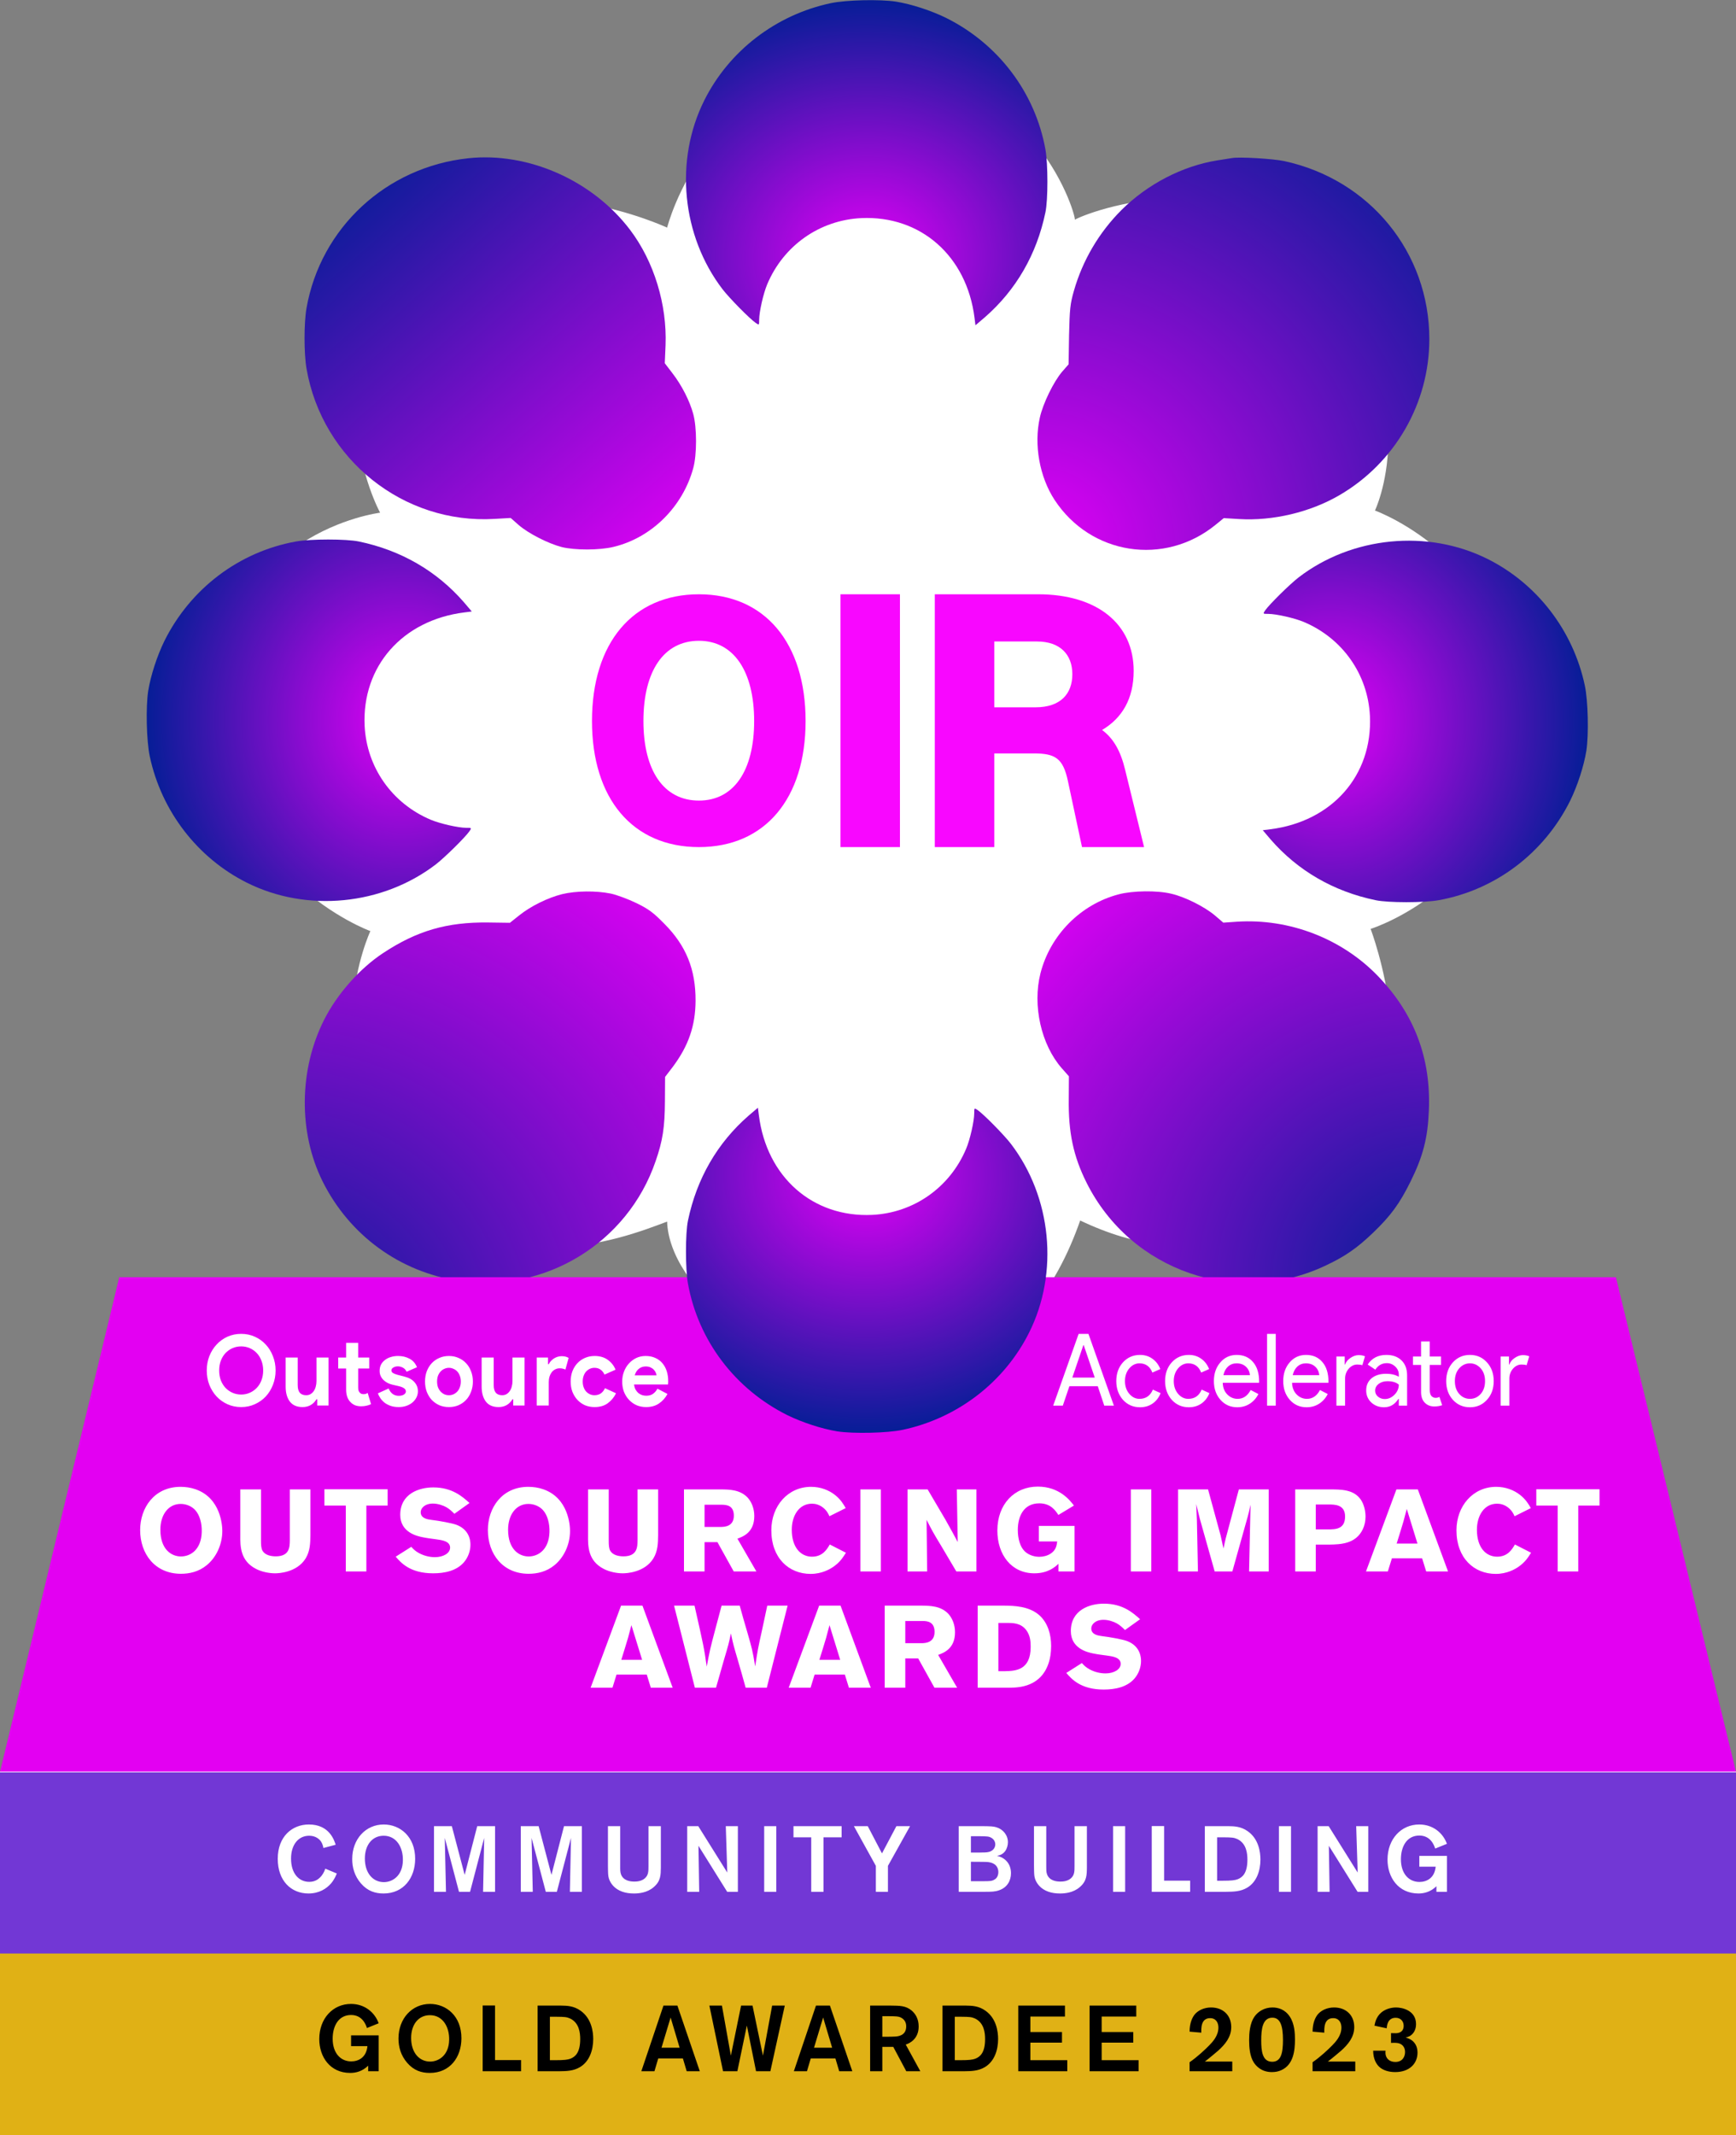
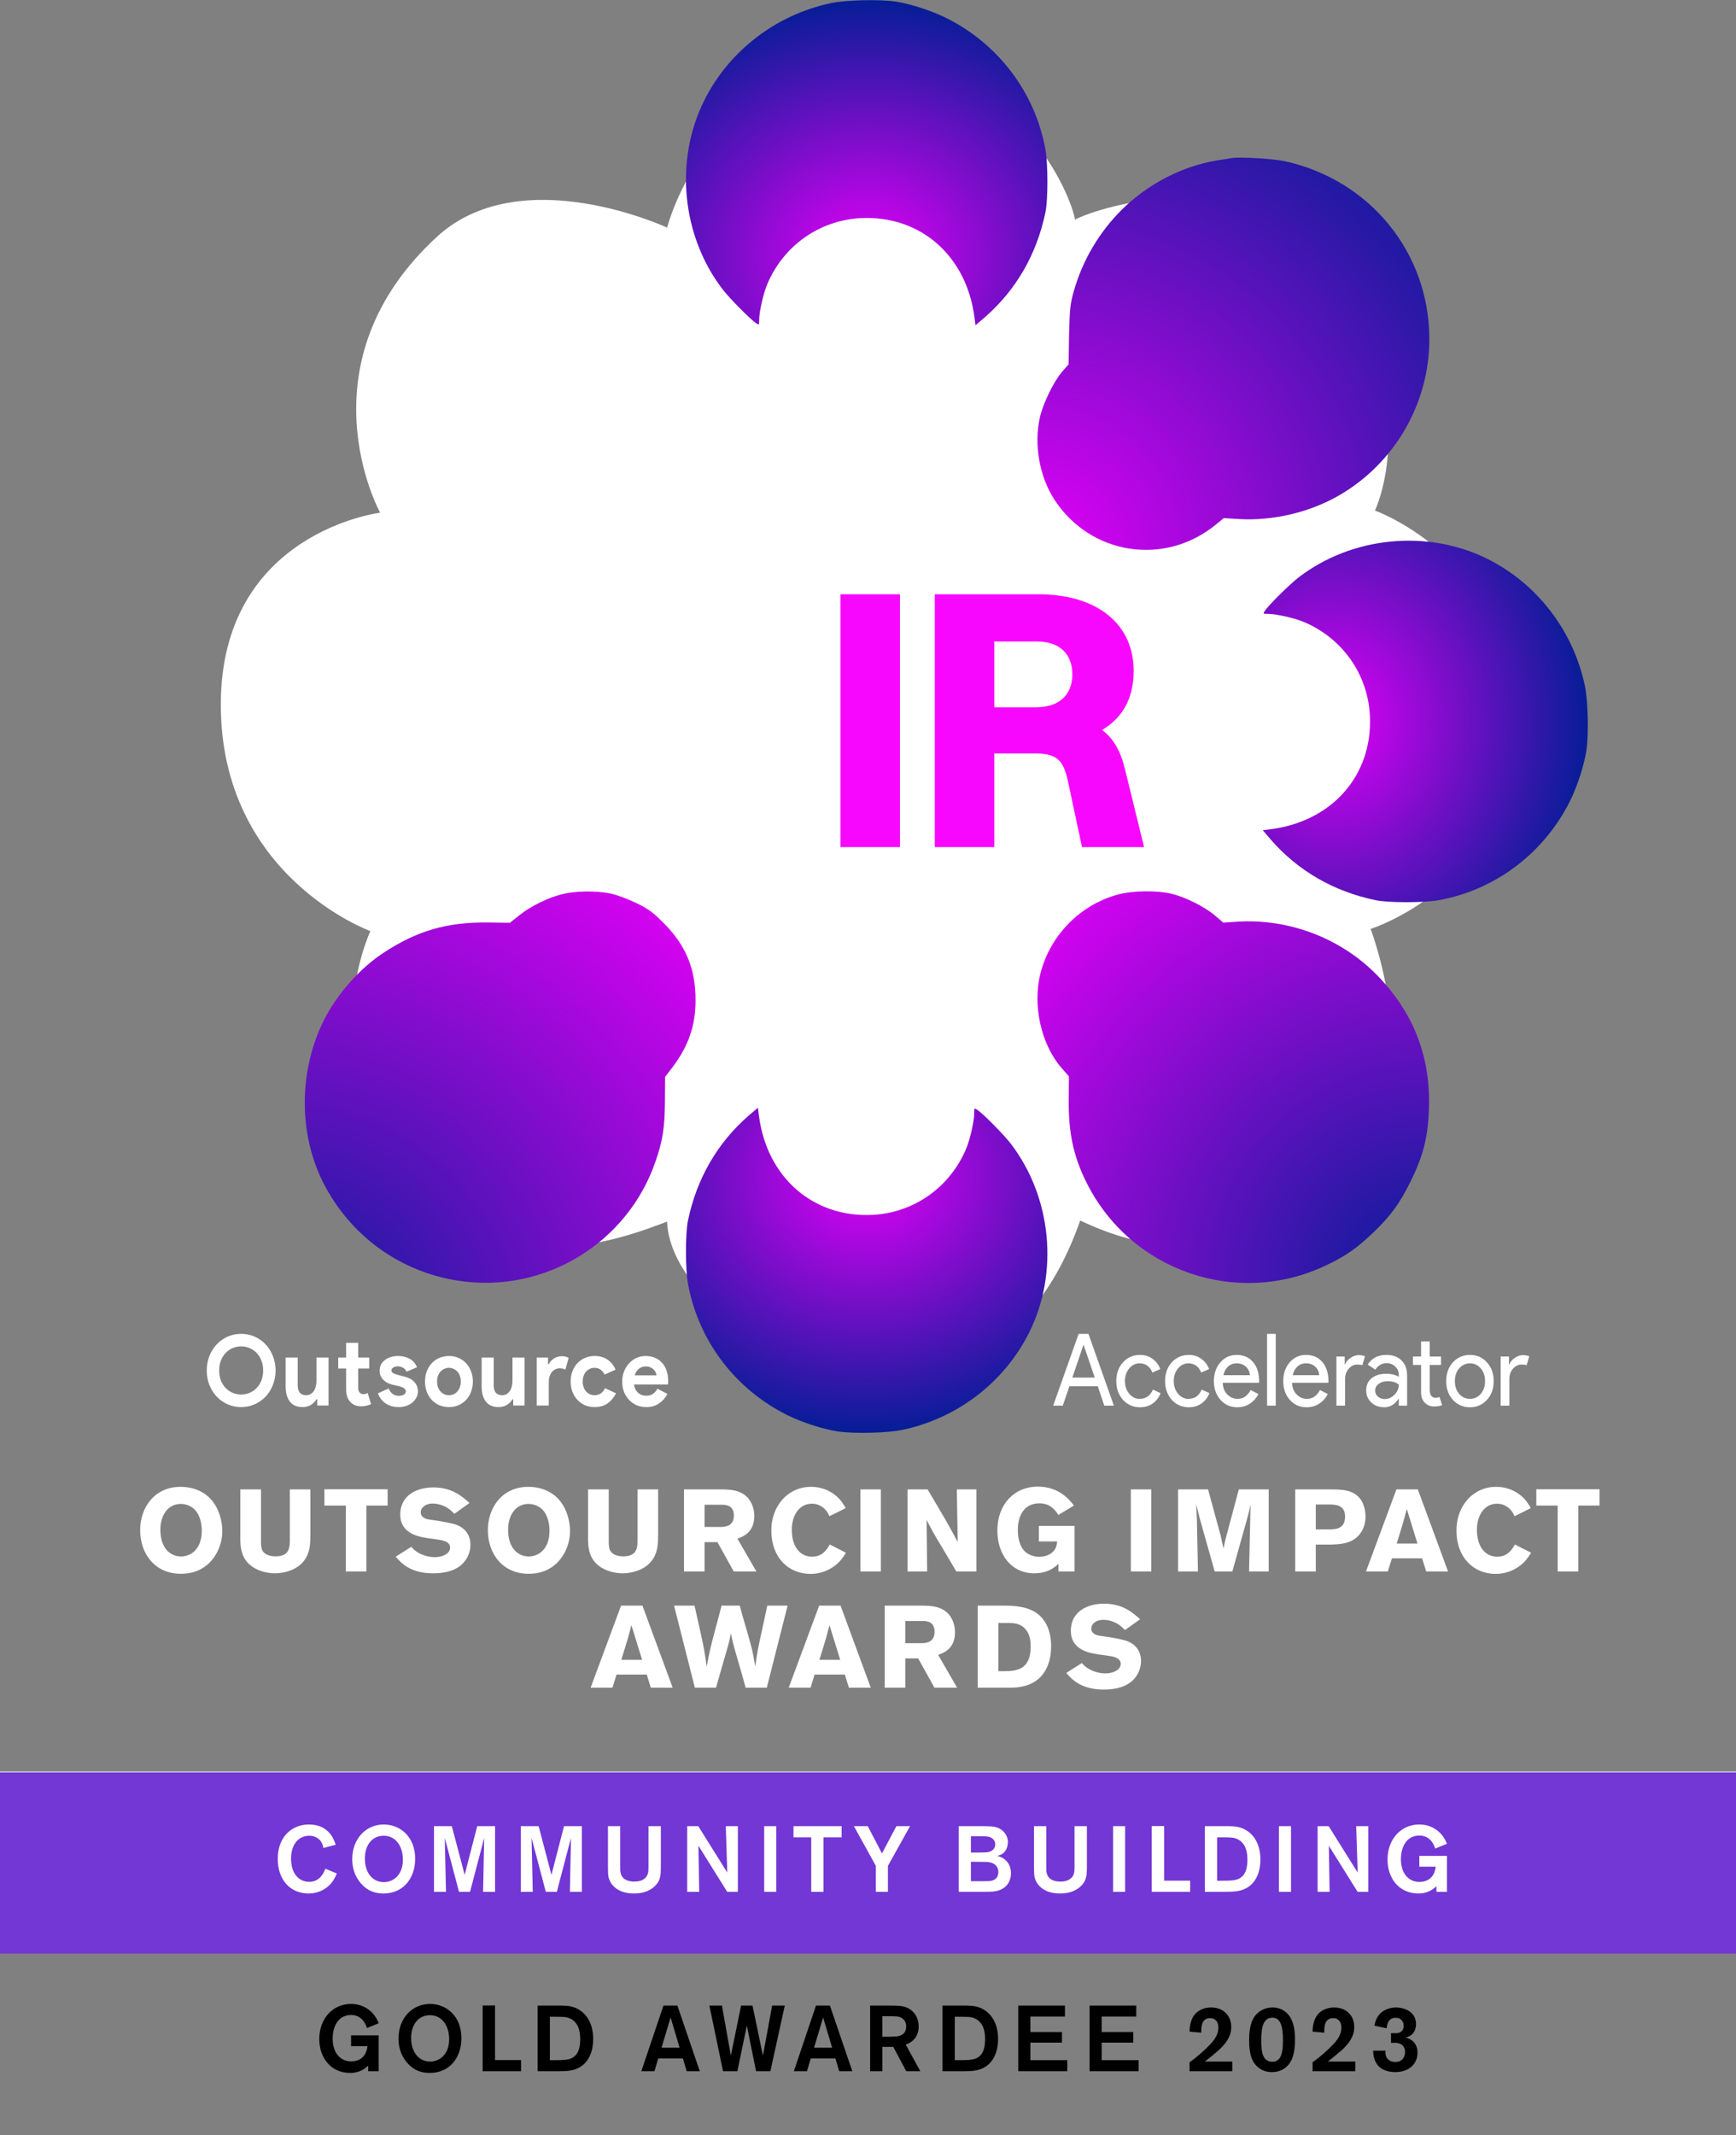
<svg xmlns="http://www.w3.org/2000/svg" width="2390" height="2939" viewBox="0 0 2390 2939" fill="none">
  <rect x="0" y="0" width="2390" height="2939" fill="#808080" stroke="none" />
  <path d="M918.454 313.328C918.454 313.328 973.208 94 1200.33 94C1427.46 94 1483.98 304.382 1479.59 302.885C1475.2 301.389 1708.1 199.939 1834.84 380.466C1961.58 560.993 1892.94 702.73 1892.94 702.73C1892.94 702.73 2086.9 772.199 2086.9 994.087C2086.9 1215.97 1886.98 1278.63 1886.98 1278.63C1886.98 1278.63 1967.54 1489.02 1861.62 1594.93C1755.69 1700.85 1643.78 1754.57 1487.12 1679.97C1457.29 1765.02 1389.97 1890.79 1223.05 1890.36C1056.14 1889.92 921.198 1770.98 918.454 1681.46C851.544 1706.83 679.975 1772.48 554.646 1612.84C429.317 1453.2 509.891 1281.62 509.891 1281.62C509.891 1281.62 303.999 1207.02 303.999 969.795C303.999 732.574 523.316 705.712 523.316 705.712C523.316 705.712 409.927 499.82 603.88 323.772C720.251 220.825 918.454 313.328 918.454 313.328Z" fill="white" />
  <path d="M1143.63 4.39C1068.06 20.445 1003.63 70.11 969.589 138.184C928.274 220.816 938.549 324.854 994.85 398.281C1004.27 410.483 1031.88 438.526 1040.45 444.52C1045.16 447.731 1045.16 447.517 1045.16 440.239C1045.16 429.321 1050.94 403.847 1056.29 391.217C1078.77 337.913 1128.43 303.019 1185.59 300.236C1267.36 296.383 1330.94 352.256 1341.65 437.456L1342.93 447.731L1355.77 436.814C1398.8 399.351 1427.27 350.115 1439.26 292.316C1442.9 275.19 1442.9 225.739 1439.26 205.617C1425.13 127.481 1374.61 60.476 1302.26 24.512C1281.71 14.451 1254.73 5.674 1233.54 2.249C1211.28 -1.176 1164.61 -0.106 1143.63 4.39Z" fill="url(#paint0_radial_1454_27503)" />
-   <path d="M644.845 217.819C531.815 229.807 441.477 313.509 421.996 423.97C418.357 444.521 418.357 486.693 421.996 507.458C443.618 632.475 555.577 721.743 680.809 714.251L703.072 712.966L713.99 722.599C727.262 734.159 754.449 748.074 773.288 752.997C791.27 757.493 825.307 757.493 844.573 752.783C896.807 740.367 939.835 697.767 954.392 644.463C959.53 625.839 959.53 588.591 954.392 569.752C949.468 551.77 938.765 530.577 925.706 513.666L915.217 499.965L916.287 475.133C918.428 419.046 900.446 360.177 867.693 316.72C816.102 248.431 727.262 209.042 644.845 217.819Z" fill="url(#paint1_linear_1454_27503)" />
  <path d="M1695.93 217.605C1692.94 218.033 1683.95 219.532 1675.6 220.816C1627.86 228.523 1579.91 253.355 1543.94 289.105C1512.9 320.145 1490.43 358.464 1478.44 400.422C1473.3 418.404 1472.66 425.468 1471.8 461.218L1471.16 501.464L1462.38 511.525C1450.61 525.226 1435.84 555.41 1431.56 574.89C1423.21 612.139 1431.13 656.451 1451.89 688.134C1501.56 763.915 1603.03 779.542 1673.24 722.599L1684.8 713.18L1706 714.465C1752.45 717.248 1803.83 705.046 1843.86 681.712C1920.5 637.185 1967.81 554.982 1967.81 466.784C1967.81 347.546 1885.6 246.933 1767.65 221.673C1752.66 218.461 1706 215.679 1695.93 217.605Z" fill="url(#paint2_radial_1454_27503)" />
-   <path d="M206.161 1040.99C222.216 1116.56 271.881 1181 339.955 1215.03C422.587 1256.35 526.625 1246.07 600.052 1189.77C612.254 1180.35 640.297 1152.74 646.291 1144.18C649.502 1139.47 649.288 1139.47 642.01 1139.47C631.092 1139.47 605.618 1133.69 592.988 1128.34C539.684 1105.86 504.79 1056.19 502.007 999.036C498.154 917.261 554.027 853.682 639.227 842.978L649.502 841.694L638.585 828.85C601.122 785.821 551.886 757.35 494.087 745.362C476.961 741.723 427.51 741.723 407.388 745.362C329.252 759.49 262.247 810.011 226.283 882.367C216.222 902.918 207.445 929.891 204.02 951.084C200.595 973.348 201.665 1020.02 206.161 1040.99Z" fill="url(#paint3_radial_1454_27503)" />
  <path d="M2181.84 943.463C2165.79 867.896 2116.12 803.46 2048.05 769.423C1965.42 728.107 1861.38 738.383 1787.95 794.683C1775.75 804.102 1747.71 831.718 1741.71 840.28C1738.5 844.99 1738.72 844.99 1745.99 844.99C1756.91 844.99 1782.39 850.77 1795.02 856.122C1848.32 878.599 1883.21 928.264 1886 985.421C1889.85 1067.2 1833.98 1130.78 1748.78 1141.48L1738.5 1142.76L1749.42 1155.61C1786.88 1198.64 1836.12 1227.11 1893.92 1239.1C1911.04 1242.73 1960.49 1242.73 1980.62 1239.1C2058.75 1224.97 2125.76 1174.45 2161.72 1102.09C2171.78 1081.54 2180.56 1054.57 2183.98 1033.37C2187.41 1011.11 2186.34 964.442 2181.84 943.463Z" fill="url(#paint4_radial_1454_27503)" />
  <path d="M773.713 1230.8C754.232 1235.73 730.899 1247.07 714.629 1260.13L701.999 1270.19L671.815 1269.77C615.3 1269.12 573.984 1281.11 527.317 1311.94C495.206 1333.13 464.166 1368.24 446.398 1403.35C411.504 1472.06 410.648 1558.55 444.043 1625.98C481.078 1700.26 550.223 1750.78 631.784 1762.99C749.523 1780.75 864.051 1711.18 902.584 1598.37C912.431 1570.11 915.214 1551.7 915.428 1515.73L915.642 1482.34L926.132 1468.64C947.967 1439.52 957.386 1411.91 957.6 1377.66C957.814 1334.2 944.542 1301.66 914.572 1271.48C899.373 1256.07 893.165 1251.36 876.039 1243.01C864.907 1237.65 849.066 1231.66 840.717 1229.95C820.809 1225.88 792.979 1226.1 773.713 1230.8Z" fill="url(#paint5_radial_1454_27503)" />
  <path d="M1540.09 1231.02C1487.86 1244.72 1445.9 1286.89 1432.42 1339.77C1421.28 1383.87 1433.27 1437.81 1461.74 1470.35L1471.59 1481.48L1471.38 1512.31C1470.73 1558.76 1477.8 1591.73 1495.78 1627.69C1556.58 1749.71 1703.43 1800.23 1825.88 1741.58C1852.21 1729.16 1868.69 1717.6 1890.31 1696.84C1914.72 1673.5 1927.13 1656.38 1942.12 1625.98C1959.25 1591.3 1965.67 1566.25 1967.17 1528.36C1970.16 1456.22 1947.04 1395.43 1897.16 1343.62C1847.29 1291.81 1774.93 1263.99 1702.79 1268.7L1684.16 1269.98L1672.39 1259.92C1658.05 1247.93 1631.29 1234.44 1612.45 1230.16C1592.97 1225.45 1559.57 1225.88 1540.09 1231.02Z" fill="url(#paint6_radial_1454_27503)" />
-   <path d="M962.258 1166C871.139 1166 815 1099.53 815 992.489C815 884.961 871.139 818 962.258 818C1052.95 818 1109.08 884.961 1109.08 992.489C1109.08 1099.53 1052.95 1166 962.258 1166ZM962.258 1101.97C1010.19 1101.97 1038.26 1060.92 1038.26 992.489C1038.26 924.062 1010.19 882.028 962.258 882.028C913.892 882.028 885.822 923.573 885.822 992.489C885.822 1060.92 913.892 1101.97 962.258 1101.97Z" fill="#F807FF" />
  <path d="M1157.08 1166V818H1238.97V1166H1157.08Z" fill="#F807FF" />
  <path d="M1286.97 1166V818H1429.24C1510.61 818 1560.76 858.941 1560.76 923.424C1560.76 961.806 1544.9 988.418 1517.26 1004.79C1533.13 1016.56 1542.85 1033.96 1548.99 1059.55L1575.09 1166H1489.63L1470.18 1074.91C1463.53 1043.69 1452.78 1037.04 1423.1 1037.04H1368.85V1166H1286.97ZM1427.7 882.994H1368.85V973.576H1425.66C1459.94 973.576 1476.32 955.153 1476.32 928.029C1476.32 900.906 1459.43 882.994 1427.7 882.994Z" fill="#F807FF" />
-   <path d="M164.181 1758L2224.65 1758L2390 2439H0L164.181 1758Z" fill="#E300F2" />
  <path d="M332.029 1936.79C325.272 1936.79 318.979 1935.48 313.151 1932.88C307.407 1930.27 302.424 1926.73 298.201 1922.23C293.977 1917.65 290.641 1912.31 288.192 1906.2C285.827 1900 284.644 1893.4 284.644 1886.39C284.644 1879.39 285.827 1872.83 288.192 1866.72C290.641 1860.52 293.977 1855.18 298.201 1850.69C302.424 1846.11 307.407 1842.51 313.151 1839.91C318.979 1837.3 325.272 1836 332.029 1836C338.786 1836 345.037 1837.3 350.78 1839.91C356.608 1842.51 361.634 1846.11 365.857 1850.69C370.08 1855.18 373.374 1860.52 375.739 1866.72C378.189 1872.83 379.414 1879.39 379.414 1886.39C379.414 1893.4 378.189 1900 375.739 1906.2C373.374 1912.31 370.08 1917.65 365.857 1922.23C361.634 1926.73 356.608 1930.27 350.78 1932.88C345.037 1935.48 338.786 1936.79 332.029 1936.79ZM332.029 1919.54C336.252 1919.54 340.18 1918.73 343.812 1917.11C347.528 1915.5 350.738 1913.25 353.441 1910.38C356.228 1907.5 358.382 1904.04 359.902 1900C361.507 1895.87 362.31 1891.33 362.31 1886.39C362.31 1881.45 361.507 1876.96 359.902 1872.92C358.382 1868.79 356.228 1865.28 353.441 1862.41C350.738 1859.53 347.528 1857.29 343.812 1855.67C340.18 1854.06 336.252 1853.25 332.029 1853.25C327.806 1853.25 323.836 1854.06 320.119 1855.67C316.487 1857.29 313.278 1859.53 310.49 1862.41C307.788 1865.28 305.634 1868.79 304.029 1872.92C302.508 1876.96 301.748 1881.45 301.748 1886.39C301.748 1891.33 302.508 1895.87 304.029 1900C305.634 1904.04 307.788 1907.5 310.49 1910.38C313.278 1913.25 316.487 1915.5 320.119 1917.11C323.836 1918.73 327.806 1919.54 332.029 1919.54ZM436.714 1926.01H435.7C433.757 1929.33 431.139 1931.98 427.845 1933.96C424.551 1935.84 420.792 1936.79 416.569 1936.79C408.713 1936.79 402.843 1934.23 398.958 1929.11C395.157 1923.99 393.256 1917.16 393.256 1908.63V1868.61H409.854V1906.47C409.854 1911.23 410.825 1914.78 412.768 1917.11C414.795 1919.36 417.709 1920.48 421.51 1920.48C423.79 1920.48 425.775 1919.99 427.465 1919C429.238 1917.92 430.717 1916.53 431.899 1914.82C433.166 1913.03 434.095 1910.96 434.686 1908.63C435.362 1906.2 435.7 1903.64 435.7 1900.95V1868.61H452.297V1934.63H436.714V1926.01ZM476.51 1883.7H465.614V1868.61H476.51V1848.4H493.107V1868.61H508.311V1883.7H493.107V1909.3C493.107 1910.83 493.234 1912.26 493.487 1913.61C493.825 1914.87 494.417 1915.95 495.261 1916.85C496.444 1918.28 498.133 1919 500.329 1919C501.765 1919 502.905 1918.87 503.75 1918.6C504.595 1918.24 505.397 1917.79 506.157 1917.25L510.845 1932.74C508.902 1933.73 506.791 1934.45 504.51 1934.9C502.314 1935.44 499.865 1935.71 497.162 1935.71C494.036 1935.71 491.207 1935.21 488.673 1934.23C486.223 1933.15 484.154 1931.71 482.465 1929.92C478.495 1925.87 476.51 1920.12 476.51 1912.67V1883.7ZM548.871 1936.79C544.817 1936.79 541.185 1936.25 537.975 1935.17C534.85 1934.09 532.105 1932.7 529.74 1930.99C527.46 1929.2 525.517 1927.18 523.912 1924.93C522.307 1922.59 521.082 1920.26 520.238 1917.92L535.061 1911.19C536.497 1914.6 538.398 1917.16 540.763 1918.87C543.212 1920.48 545.915 1921.29 548.871 1921.29C551.912 1921.29 554.319 1920.71 556.093 1919.54C557.867 1918.37 558.754 1916.98 558.754 1915.36C558.754 1913.57 557.994 1912.13 556.473 1911.05C555.037 1909.88 552.503 1908.85 548.871 1907.95L540.129 1905.93C538.187 1905.48 536.159 1904.76 534.048 1903.78C532.021 1902.79 530.162 1901.53 528.473 1900C526.784 1898.48 525.39 1896.63 524.292 1894.48C523.194 1892.32 522.645 1889.81 522.645 1886.93C522.645 1883.7 523.279 1880.82 524.546 1878.31C525.897 1875.79 527.713 1873.68 529.993 1871.98C532.274 1870.18 534.935 1868.83 537.975 1867.93C541.101 1866.95 544.437 1866.45 547.985 1866.45C553.897 1866.45 559.176 1867.71 563.822 1870.22C568.467 1872.65 571.888 1876.56 574.084 1881.95L559.767 1888.15C558.585 1885.54 556.853 1883.65 554.573 1882.49C552.292 1881.32 550.012 1880.73 547.731 1880.73C545.366 1880.73 543.297 1881.27 541.523 1882.35C539.749 1883.34 538.862 1884.64 538.862 1886.26C538.862 1887.79 539.58 1889 541.016 1889.9C542.537 1890.8 544.564 1891.6 547.098 1892.32L556.6 1894.75C562.935 1896.36 567.623 1898.97 570.663 1902.56C573.789 1906.07 575.351 1910.24 575.351 1915.09C575.351 1917.97 574.718 1920.71 573.451 1923.31C572.184 1925.92 570.368 1928.25 568.003 1930.32C565.722 1932.3 562.935 1933.87 559.641 1935.04C556.431 1936.2 552.841 1936.79 548.871 1936.79ZM618.083 1866.45C622.897 1866.45 627.289 1867.35 631.259 1869.15C635.314 1870.85 638.777 1873.28 641.648 1876.42C644.605 1879.48 646.885 1883.16 648.49 1887.47C650.179 1891.78 651.024 1896.5 651.024 1901.62C651.024 1906.74 650.179 1911.46 648.49 1915.77C646.885 1920.08 644.605 1923.81 641.648 1926.95C638.777 1930 635.314 1932.43 631.259 1934.23C627.289 1935.93 622.897 1936.79 618.083 1936.79C613.268 1936.79 608.834 1935.93 604.779 1934.23C600.81 1932.43 597.347 1930 594.39 1926.95C591.518 1923.81 589.238 1920.08 587.549 1915.77C585.944 1911.46 585.141 1906.74 585.141 1901.62C585.141 1896.5 585.944 1891.78 587.549 1887.47C589.238 1883.16 591.518 1879.48 594.39 1876.42C597.347 1873.28 600.81 1870.85 604.779 1869.15C608.834 1867.35 613.268 1866.45 618.083 1866.45ZM618.083 1920.48C620.194 1920.48 622.221 1920.08 624.164 1919.27C626.191 1918.37 627.965 1917.11 629.485 1915.5C631.006 1913.88 632.188 1911.9 633.033 1909.57C633.962 1907.23 634.427 1904.58 634.427 1901.62C634.427 1898.65 633.962 1896.01 633.033 1893.67C632.188 1891.33 631.006 1889.36 629.485 1887.74C627.965 1886.12 626.191 1884.91 624.164 1884.1C622.221 1883.2 620.194 1882.76 618.083 1882.76C615.887 1882.76 613.817 1883.2 611.875 1884.1C609.932 1884.91 608.2 1886.12 606.68 1887.74C605.16 1889.36 603.935 1891.33 603.006 1893.67C602.161 1896.01 601.739 1898.65 601.739 1901.62C601.739 1904.58 602.161 1907.23 603.006 1909.57C603.935 1911.9 605.16 1913.88 606.68 1915.5C608.2 1917.11 609.932 1918.37 611.875 1919.27C613.817 1920.08 615.887 1920.48 618.083 1920.48ZM706.556 1926.01H705.542C703.6 1929.33 700.981 1931.98 697.687 1933.96C694.393 1935.84 690.634 1936.79 686.411 1936.79C678.556 1936.79 672.685 1934.23 668.8 1929.11C664.999 1923.99 663.099 1917.16 663.099 1908.63V1868.61H679.696V1906.47C679.696 1911.23 680.667 1914.78 682.61 1917.11C684.637 1919.36 687.551 1920.48 691.352 1920.48C693.633 1920.48 695.618 1919.99 697.307 1919C699.081 1917.92 700.559 1916.53 701.741 1914.82C703.008 1913.03 703.937 1910.96 704.529 1908.63C705.204 1906.2 705.542 1903.64 705.542 1900.95V1868.61H722.14V1934.63H706.556V1926.01ZM738.89 1868.61H754.474V1877.77H755.488C756.248 1876.15 757.262 1874.67 758.529 1873.32C759.796 1871.98 761.189 1870.81 762.71 1869.82C764.314 1868.83 766.004 1868.07 767.777 1867.53C769.636 1866.99 771.452 1866.72 773.226 1866.72C775.422 1866.72 777.28 1866.95 778.8 1867.39C780.405 1867.84 781.756 1868.43 782.854 1869.15L778.42 1885.18C777.407 1884.64 776.266 1884.24 774.999 1883.97C773.817 1883.61 772.339 1883.43 770.565 1883.43C768.284 1883.43 766.215 1883.92 764.357 1884.91C762.498 1885.81 760.894 1887.11 759.542 1888.82C758.275 1890.53 757.262 1892.55 756.501 1894.88C755.826 1897.13 755.488 1899.6 755.488 1902.29V1934.63H738.89V1868.61ZM848.098 1917.79C845.395 1923.36 841.594 1927.94 836.695 1931.53C831.881 1935.04 825.841 1936.79 818.577 1936.79C813.763 1936.79 809.328 1935.93 805.274 1934.23C801.304 1932.43 797.841 1929.96 794.885 1926.82C792.013 1923.67 789.733 1919.99 788.043 1915.77C786.439 1911.46 785.636 1906.74 785.636 1901.62C785.636 1896.5 786.439 1891.78 788.043 1887.47C789.733 1883.16 792.013 1879.48 794.885 1876.42C797.841 1873.28 801.304 1870.85 805.274 1869.15C809.328 1867.35 813.763 1866.45 818.577 1866.45C825.757 1866.45 831.796 1868.2 836.695 1871.71C841.594 1875.21 845.184 1879.75 847.464 1885.32L832.261 1892.05C830.825 1889 828.967 1886.71 826.686 1885.18C824.49 1883.56 821.703 1882.76 818.324 1882.76C816.128 1882.76 814.058 1883.2 812.116 1884.1C810.173 1885 808.442 1886.26 806.921 1887.88C805.485 1889.49 804.345 1891.47 803.5 1893.8C802.656 1896.14 802.233 1898.74 802.233 1901.62C802.233 1904.49 802.656 1907.1 803.5 1909.43C804.345 1911.77 805.485 1913.75 806.921 1915.36C808.442 1916.98 810.173 1918.24 812.116 1919.14C814.058 1920.03 816.128 1920.48 818.324 1920.48C821.787 1920.48 824.701 1919.67 827.066 1918.06C829.516 1916.35 831.458 1913.93 832.894 1910.78L848.098 1917.79ZM918.925 1918.73C916.054 1924.12 912.168 1928.48 907.269 1931.8C902.455 1935.13 896.542 1936.79 889.532 1936.79C884.802 1936.79 880.409 1935.93 876.355 1934.23C872.385 1932.43 868.922 1929.96 865.966 1926.82C863.01 1923.67 860.687 1919.99 858.998 1915.77C857.393 1911.46 856.59 1906.74 856.59 1901.62C856.59 1896.86 857.393 1892.37 858.998 1888.15C860.602 1883.83 862.841 1880.11 865.713 1876.96C868.584 1873.73 871.963 1871.17 875.848 1869.28C879.818 1867.39 884.168 1866.45 888.898 1866.45C893.882 1866.45 898.316 1867.35 902.201 1869.15C906.087 1870.85 909.339 1873.28 911.957 1876.42C914.576 1879.48 916.56 1883.11 917.912 1887.34C919.263 1891.56 919.939 1896.14 919.939 1901.08C919.939 1901.71 919.939 1902.25 919.939 1902.7C919.855 1903.24 919.812 1903.73 919.812 1904.18C919.728 1904.63 919.686 1905.12 919.686 1905.66H872.934C873.272 1908.36 873.948 1910.69 874.962 1912.67C876.06 1914.55 877.369 1916.17 878.889 1917.52C880.494 1918.78 882.225 1919.72 884.084 1920.35C885.942 1920.89 887.842 1921.16 889.785 1921.16C893.586 1921.16 896.711 1920.26 899.161 1918.46C901.695 1916.58 903.68 1914.24 905.115 1911.46L918.925 1918.73ZM903.849 1893.13C903.764 1891.96 903.384 1890.66 902.708 1889.22C902.117 1887.79 901.188 1886.44 899.921 1885.18C898.738 1883.92 897.218 1882.89 895.36 1882.08C893.586 1881.27 891.432 1880.87 888.898 1880.87C885.351 1880.87 882.225 1881.95 879.523 1884.1C876.82 1886.26 874.919 1889.27 873.821 1893.13H903.849Z" fill="white" />
  <path d="M1491.48 1851.6L1476.29 1896.19H1507.18L1492 1851.6H1491.48ZM1463.18 1934.84H1449.94L1484.99 1836H1498.49L1533.53 1934.84H1520.29L1511.34 1908.06H1472.27L1463.18 1934.84ZM1569.53 1937.05C1560.1 1937.05 1552.27 1933.65 1546.04 1926.84C1539.89 1919.84 1536.82 1911.24 1536.82 1901.02C1536.82 1890.62 1539.89 1882.02 1546.04 1875.21C1552.27 1868.4 1560.1 1864.99 1569.53 1864.99C1576.02 1864.99 1581.69 1866.74 1586.54 1870.24C1591.38 1873.64 1595.02 1878.38 1597.44 1884.46L1586.54 1889.29C1583.16 1880.82 1577.23 1876.59 1568.75 1876.59C1563.3 1876.59 1558.59 1878.93 1554.6 1883.63C1550.71 1888.32 1548.76 1894.12 1548.76 1901.02C1548.76 1907.92 1550.71 1913.72 1554.6 1918.42C1558.59 1923.11 1563.3 1925.46 1568.75 1925.46C1577.49 1925.46 1583.64 1921.22 1587.19 1912.76L1597.83 1917.59C1595.49 1923.66 1591.82 1928.45 1586.8 1931.94C1581.86 1935.35 1576.11 1937.05 1569.53 1937.05ZM1636.72 1937.05C1627.29 1937.05 1619.45 1933.65 1613.22 1926.84C1607.08 1919.84 1604.01 1911.24 1604.01 1901.02C1604.01 1890.62 1607.08 1882.02 1613.22 1875.21C1619.45 1868.4 1627.29 1864.99 1636.72 1864.99C1643.21 1864.99 1648.88 1866.74 1653.72 1870.24C1658.57 1873.64 1662.2 1878.38 1664.63 1884.46L1653.72 1889.29C1650.35 1880.82 1644.42 1876.59 1635.94 1876.59C1630.49 1876.59 1625.77 1878.93 1621.79 1883.63C1617.9 1888.32 1615.95 1894.12 1615.95 1901.02C1615.95 1907.92 1617.9 1913.72 1621.79 1918.42C1625.77 1923.11 1630.49 1925.46 1635.94 1925.46C1644.68 1925.46 1650.82 1921.22 1654.37 1912.76L1665.02 1917.59C1662.68 1923.66 1659 1928.45 1653.98 1931.94C1649.05 1935.35 1643.29 1937.05 1636.72 1937.05ZM1703.38 1937.05C1694.04 1937.05 1686.34 1933.65 1680.28 1926.84C1674.22 1920.03 1671.19 1911.42 1671.19 1901.02C1671.19 1890.71 1674.13 1882.15 1680.02 1875.34C1685.9 1868.44 1693.43 1864.99 1702.6 1864.99C1712.04 1864.99 1719.52 1868.26 1725.06 1874.79C1730.69 1881.23 1733.5 1890.3 1733.5 1901.99L1733.37 1903.37H1683.39C1683.57 1909.99 1685.64 1915.33 1689.62 1919.38C1693.6 1923.43 1698.36 1925.46 1703.9 1925.46C1711.52 1925.46 1717.49 1921.41 1721.82 1913.31L1732.46 1918.83C1729.6 1924.54 1725.62 1929 1720.52 1932.22C1715.5 1935.44 1709.79 1937.05 1703.38 1937.05ZM1684.3 1892.88H1720.78C1720.43 1888.18 1718.61 1884.32 1715.33 1881.28C1712.12 1878.15 1707.8 1876.59 1702.35 1876.59C1697.85 1876.59 1693.95 1878.06 1690.66 1881C1687.46 1883.95 1685.34 1887.91 1684.3 1892.88ZM1756.36 1836V1934.84H1744.42V1836H1756.36ZM1798.84 1937.05C1789.49 1937.05 1781.79 1933.65 1775.73 1926.84C1769.68 1920.03 1766.65 1911.42 1766.65 1901.02C1766.65 1890.71 1769.59 1882.15 1775.47 1875.34C1781.36 1868.44 1788.89 1864.99 1798.06 1864.99C1807.49 1864.99 1814.98 1868.26 1820.52 1874.79C1826.14 1881.23 1828.95 1890.3 1828.95 1901.99L1828.82 1903.37H1778.85C1779.02 1909.99 1781.1 1915.33 1785.08 1919.38C1789.06 1923.43 1793.82 1925.46 1799.36 1925.46C1806.97 1925.46 1812.95 1921.41 1817.27 1913.31L1827.92 1918.83C1825.06 1924.54 1821.08 1929 1815.97 1932.22C1810.95 1935.44 1805.24 1937.05 1798.84 1937.05ZM1779.76 1892.88H1816.23C1815.89 1888.18 1814.07 1884.32 1810.78 1881.28C1807.58 1878.15 1803.25 1876.59 1797.8 1876.59C1793.3 1876.59 1789.41 1878.06 1786.12 1881C1782.92 1883.95 1780.8 1887.91 1779.76 1892.88ZM1851.82 1934.84H1839.87V1867.2H1851.3V1878.24H1851.82C1853.03 1874.65 1855.49 1871.62 1859.22 1869.13C1863.02 1866.55 1866.74 1865.27 1870.38 1865.27C1873.84 1865.27 1876.78 1865.82 1879.21 1866.92L1875.57 1879.21C1874.1 1878.57 1871.76 1878.24 1868.56 1878.24C1864.06 1878.24 1860.12 1880.18 1856.75 1884.04C1853.46 1887.91 1851.82 1892.42 1851.82 1897.57V1934.84ZM1893.19 1914.14C1893.19 1917.45 1894.49 1920.21 1897.09 1922.42C1899.77 1924.63 1902.89 1925.73 1906.43 1925.73C1911.45 1925.73 1915.91 1923.75 1919.8 1919.8C1923.78 1915.84 1925.78 1911.19 1925.78 1905.85C1922.05 1902.72 1916.86 1901.16 1910.2 1901.16C1905.35 1901.16 1901.28 1902.4 1898 1904.89C1894.79 1907.37 1893.19 1910.45 1893.19 1914.14ZM1908.64 1864.99C1917.47 1864.99 1924.43 1867.52 1929.54 1872.58C1934.65 1877.55 1937.2 1884.41 1937.2 1893.15V1934.84H1925.78V1925.46H1925.26C1920.32 1933.19 1913.75 1937.05 1905.53 1937.05C1898.52 1937.05 1892.63 1934.84 1887.87 1930.43C1883.2 1926.01 1880.86 1920.49 1880.86 1913.86C1880.86 1906.87 1883.33 1901.3 1888.26 1897.16C1893.28 1893.01 1899.94 1890.94 1908.25 1890.94C1915.35 1890.94 1921.19 1892.32 1925.78 1895.09V1892.19C1925.78 1887.77 1924.13 1884.04 1920.84 1881C1917.55 1877.87 1913.7 1876.31 1909.29 1876.31C1902.63 1876.31 1897.35 1879.3 1893.45 1885.28L1882.94 1878.24C1888.74 1869.41 1897.3 1864.99 1908.64 1864.99ZM1974.58 1935.95C1969.39 1935.95 1965.06 1934.25 1961.6 1930.84C1958.23 1927.43 1956.5 1922.69 1956.41 1916.62V1878.8H1945.25V1867.2H1956.41V1846.49H1968.35V1867.2H1983.93V1878.8H1968.35V1912.48C1968.35 1916.99 1969.17 1920.07 1970.82 1921.73C1972.46 1923.29 1974.32 1924.08 1976.4 1924.08C1977.35 1924.08 1978.26 1923.98 1979.13 1923.8C1980.08 1923.52 1980.94 1923.2 1981.72 1922.83L1985.49 1934.15C1982.37 1935.35 1978.74 1935.95 1974.58 1935.95ZM1991.02 1901.02C1991.02 1890.62 1994.09 1882.02 2000.24 1875.21C2006.47 1868.4 2014.3 1864.99 2023.73 1864.99C2033.17 1864.99 2040.95 1868.4 2047.1 1875.21C2053.33 1882.02 2056.44 1890.62 2056.44 1901.02C2056.44 1911.51 2053.33 1920.12 2047.1 1926.84C2040.95 1933.65 2033.17 1937.05 2023.73 1937.05C2014.3 1937.05 2006.47 1933.65 2000.24 1926.84C1994.09 1920.03 1991.02 1911.42 1991.02 1901.02ZM2002.96 1901.02C2002.96 1908.29 2004.95 1914.18 2008.93 1918.69C2012.92 1923.2 2017.85 1925.46 2023.73 1925.46C2029.62 1925.46 2034.55 1923.2 2038.53 1918.69C2042.51 1914.18 2044.5 1908.29 2044.5 1901.02C2044.5 1893.84 2042.51 1888 2038.53 1883.49C2034.46 1878.89 2029.53 1876.59 2023.73 1876.59C2017.93 1876.59 2013 1878.89 2008.93 1883.49C2004.95 1888 2002.96 1893.84 2002.96 1901.02ZM2077.97 1934.84H2066.02V1867.2H2077.45V1878.24H2077.97C2079.18 1874.65 2081.64 1871.62 2085.37 1869.13C2089.17 1866.55 2092.89 1865.27 2096.53 1865.27C2099.99 1865.27 2102.93 1865.82 2105.36 1866.92L2101.72 1879.21C2100.25 1878.57 2097.91 1878.24 2094.71 1878.24C2090.21 1878.24 2086.27 1880.18 2082.9 1884.04C2079.61 1887.91 2077.97 1892.42 2077.97 1897.57V1934.84Z" fill="white" />
  <path d="M284.619 2154.41C273.579 2163.53 260.779 2166.25 249.099 2166.25C213.259 2166.25 192.939 2138.73 192.939 2106.09C192.939 2075.53 212.299 2046.57 248.619 2046.57C255.339 2046.57 262.379 2047.53 269.259 2049.93C303.819 2061.93 306.059 2099.53 306.059 2107.21C306.059 2126.73 297.099 2144.33 284.619 2154.41ZM277.739 2109.13C278.219 2097.29 275.019 2085.29 268.619 2078.41C263.819 2073.29 256.459 2070.09 248.779 2070.09C231.659 2070.09 220.779 2085.13 220.779 2105.61C220.779 2132.49 235.819 2142.41 249.099 2142.41C262.539 2142.41 276.939 2132.81 277.739 2109.13ZM399.018 2050.09H427.338V2113.13C427.178 2124.01 427.018 2134.89 420.778 2145.13C408.618 2164.65 383.498 2165.61 378.698 2165.61C370.218 2165.61 360.138 2163.53 352.458 2159.53C330.698 2148.33 330.698 2128.49 330.858 2113.13V2050.09H359.338V2120.49C359.338 2126.25 359.498 2131.05 361.418 2134.57C364.938 2140.49 372.618 2142.25 379.658 2142.25C398.858 2142.25 398.858 2129.13 399.018 2120.33V2050.09ZM446.62 2072.33V2049.93H533.66V2072.33H504.38V2163.05H476.06V2072.33H446.62ZM544.784 2142.73L566.224 2129.13C569.104 2132.33 571.504 2134.89 577.104 2137.93C584.624 2141.93 592.304 2143.37 598.864 2143.37C610.064 2143.37 619.664 2138.09 619.664 2130.25C619.664 2121.29 608.304 2119.85 599.984 2118.73C593.744 2117.93 587.504 2117.13 581.424 2115.85C574.544 2114.41 551.024 2109.45 551.024 2085.13C551.024 2056.01 576.944 2047.37 596.464 2047.37C622.544 2047.37 636.624 2060.01 646.384 2068.81L625.584 2083.69C622.064 2080.17 618.864 2077.13 614.384 2074.57C610.384 2072.33 603.184 2069.61 595.984 2069.61C584.784 2069.61 579.184 2076.01 579.184 2081.45C579.184 2090.09 588.784 2091.37 593.584 2092.01C605.584 2093.45 621.744 2096.49 628.144 2098.73C641.104 2103.53 647.664 2113.61 647.664 2126.41C647.664 2134.57 644.624 2143.53 638.704 2150.41C628.464 2162.25 612.144 2165.61 596.304 2165.61C564.464 2165.61 551.824 2150.89 544.784 2142.73ZM763.338 2154.41C752.298 2163.53 739.498 2166.25 727.818 2166.25C691.978 2166.25 671.658 2138.73 671.658 2106.09C671.658 2075.53 691.018 2046.57 727.338 2046.57C734.058 2046.57 741.098 2047.53 747.978 2049.93C782.538 2061.93 784.778 2099.53 784.778 2107.21C784.778 2126.73 775.818 2144.33 763.338 2154.41ZM756.458 2109.13C756.938 2097.29 753.738 2085.29 747.338 2078.41C742.538 2073.29 735.178 2070.09 727.498 2070.09C710.378 2070.09 699.498 2085.13 699.498 2105.61C699.498 2132.49 714.538 2142.41 727.818 2142.41C741.258 2142.41 755.658 2132.81 756.458 2109.13ZM877.736 2050.09H906.056V2113.13C905.896 2124.01 905.736 2134.89 899.496 2145.13C887.336 2164.65 862.216 2165.61 857.416 2165.61C848.936 2165.61 838.856 2163.53 831.176 2159.53C809.416 2148.33 809.416 2128.49 809.576 2113.13V2050.09H838.056V2120.49C838.056 2126.25 838.216 2131.05 840.136 2134.57C843.656 2140.49 851.336 2142.25 858.376 2142.25C877.576 2142.25 877.576 2129.13 877.736 2120.33V2050.09ZM941.658 2163.05V2050.09H992.538C1004.38 2050.25 1019.1 2050.41 1029.5 2061.61C1034.78 2067.53 1038.46 2076.49 1038.46 2086.73C1038.46 2109.45 1022.94 2115.05 1015.26 2117.93L1041.34 2163.05H1010.14L987.738 2122.73H969.978V2163.05H941.658ZM993.978 2071.21H969.978V2101.77H993.338C997.338 2101.61 1010.3 2101.29 1010.3 2086.25C1010.3 2071.85 999.898 2071.37 993.978 2071.21ZM1142.38 2125.93L1164.62 2137.29C1160.46 2143.85 1156.46 2150.25 1147.5 2156.49C1142.7 2159.85 1131.66 2166.41 1115.98 2166.41C1086.06 2166.41 1061.9 2144.65 1061.9 2106.41C1061.9 2072.97 1084.62 2046.57 1116.62 2046.57C1129.58 2046.57 1141.1 2051.05 1149.58 2057.77C1157.42 2064.01 1161.1 2070.25 1164.3 2075.85L1141.9 2087.05C1140.3 2083.37 1138.38 2079.53 1133.42 2075.37C1127.98 2071.05 1122.54 2069.77 1117.9 2069.77C1099.66 2069.77 1090.06 2086.73 1090.06 2105.61C1090.06 2130.41 1102.7 2142.73 1117.9 2142.73C1132.62 2142.73 1138.54 2132.49 1142.38 2125.93ZM1184.53 2050.09H1212.69V2163.05H1184.53V2050.09ZM1249.41 2163.05V2050.09H1277.09L1301.57 2091.69C1310.53 2107.53 1313.25 2112.65 1318.53 2122.57L1317.25 2050.09H1344.29V2163.05H1316.61L1295.49 2127.37C1285.25 2110.57 1283.33 2107.05 1275.65 2092.01L1276.45 2163.05H1249.41ZM1457.25 2163.05V2152.49C1452.61 2156.81 1443.01 2165.61 1423.97 2165.61C1392.45 2165.61 1373.09 2140.01 1373.09 2106.73C1373.09 2070.41 1396.61 2046.25 1428.77 2046.25C1458.69 2046.25 1473.25 2065.45 1478.53 2072.33L1457.09 2085.29C1453.09 2079.21 1446.53 2069.29 1430.85 2069.29C1409.41 2069.29 1401.25 2087.05 1401.25 2105.93C1401.25 2118.73 1404.77 2129.13 1410.21 2134.73C1414.53 2139.37 1422.21 2142.89 1430.85 2142.89C1435.97 2142.89 1441.73 2141.61 1446.37 2138.57C1453.73 2133.77 1454.69 2127.69 1455.49 2121.77H1430.21V2100.33H1479.33V2163.05H1457.25ZM1556.85 2050.09H1585.01V2163.05H1556.85V2050.09ZM1705.56 2050.09H1746.68V2163.05H1719.64L1721.4 2082.57L1721.72 2071.21L1720.76 2075.21C1719.32 2081.61 1719.16 2082.41 1717.88 2087.21L1696.6 2163.05H1672.28L1651.8 2090.41L1646.84 2070.25C1647.32 2079.21 1647.32 2081.13 1647.8 2091.85L1649.24 2163.05H1621.88V2050.09H1663.16L1680.44 2113.45L1684.44 2131.53C1686.04 2123.69 1686.2 2122.89 1687.48 2117.61L1705.56 2050.09ZM1783.16 2163.05V2050.09H1828.6C1847.16 2050.09 1863.64 2050.09 1873.56 2064.33C1877.88 2070.73 1879.96 2079.85 1879.96 2087.53C1879.96 2093.77 1878.68 2099.85 1876.12 2105.13C1866.36 2125.29 1845.56 2125.77 1830.2 2126.09H1811.48V2163.05H1783.16ZM1829.4 2070.89H1811.48V2105.13H1828.44C1839 2105.13 1851.8 2104.81 1851.8 2087.37C1851.8 2070.89 1837.56 2070.89 1829.4 2070.89ZM1922.51 2050.09H1951.95L1993.55 2163.05H1963.47L1957.87 2144.97H1916.27L1910.67 2163.05H1880.59L1922.51 2050.09ZM1951.47 2124.65L1936.75 2076.97C1935.31 2082.73 1933.71 2088.65 1932.11 2094.41C1929.71 2102.89 1925.39 2116.17 1922.83 2124.65H1951.47ZM2085.63 2125.93L2107.87 2137.29C2103.71 2143.85 2099.71 2150.25 2090.75 2156.49C2085.95 2159.85 2074.91 2166.41 2059.23 2166.41C2029.31 2166.41 2005.15 2144.65 2005.15 2106.41C2005.15 2072.97 2027.87 2046.57 2059.87 2046.57C2072.83 2046.57 2084.35 2051.05 2092.83 2057.77C2100.67 2064.01 2104.35 2070.25 2107.55 2075.85L2085.15 2087.05C2083.55 2083.37 2081.63 2079.53 2076.67 2075.37C2071.23 2071.05 2065.79 2069.77 2061.15 2069.77C2042.91 2069.77 2033.31 2086.73 2033.31 2105.61C2033.31 2130.41 2045.95 2142.73 2061.15 2142.73C2075.87 2142.73 2081.79 2132.49 2085.63 2125.93ZM2115.06 2072.33V2049.93H2202.1V2072.33H2172.82V2163.05H2144.5V2072.33H2115.06ZM855.041 2210.09H884.481L926.081 2323.05H896.001L890.401 2304.97H848.801L843.201 2323.05H813.121L855.041 2210.09ZM884.001 2284.65L869.281 2236.97C867.841 2242.73 866.241 2248.65 864.641 2254.41C862.241 2262.89 857.921 2276.17 855.361 2284.65H884.001ZM993.44 2210.09H1018.4C1021.76 2222.25 1025.12 2234.41 1028.8 2246.57C1035.04 2268.33 1036.16 2271.85 1039.68 2293.77C1043.04 2271.37 1043.84 2267.53 1048.96 2244.49C1051.36 2232.97 1053.92 2221.45 1056.32 2210.09H1084.32L1055.68 2323.05H1026.56C1023.04 2310.57 1019.68 2298.09 1016 2285.77C1009.92 2264.97 1009.6 2264.17 1006.24 2248.33C1003.36 2262.25 1003.04 2263.37 996.64 2284.97L985.76 2323.05H956.64L928 2210.09H956.16C968.32 2263.69 969.6 2269.61 972.96 2294.09C977.12 2271.69 978.24 2267.37 984.16 2244.97L993.44 2210.09ZM1127.76 2210.09H1157.2L1198.8 2323.05H1168.72L1163.12 2304.97H1121.52L1115.92 2323.05H1085.84L1127.76 2210.09ZM1156.72 2284.65L1142 2236.97C1140.56 2242.73 1138.96 2248.65 1137.36 2254.41C1134.96 2262.89 1130.64 2276.17 1128.08 2284.65H1156.72ZM1218 2323.05V2210.09H1268.88C1280.72 2210.25 1295.44 2210.41 1305.84 2221.61C1311.12 2227.53 1314.8 2236.49 1314.8 2246.73C1314.8 2269.45 1299.28 2275.05 1291.6 2277.93L1317.68 2323.05H1286.48L1264.08 2282.73H1246.32V2323.05H1218ZM1270.32 2231.21H1246.32V2261.77H1269.68C1273.68 2261.61 1286.64 2261.29 1286.64 2246.25C1286.64 2231.85 1276.24 2231.37 1270.32 2231.21ZM1346 2323.05V2210.09H1382C1395.76 2210.25 1416.56 2210.57 1430.96 2223.37C1442.64 2233.93 1447.12 2249.77 1447.12 2265.61C1447.12 2275.37 1445.68 2282.57 1444.24 2287.37C1433.84 2322.25 1402.32 2322.89 1390.48 2323.05H1346ZM1385.84 2233.93H1374.48V2300.33H1383.12C1398.16 2300.01 1418.96 2299.21 1418.96 2266.73C1418.96 2258.89 1418.16 2251.05 1413.04 2244.01C1405.36 2233.77 1394.48 2233.93 1385.84 2233.93ZM1468 2302.73L1489.44 2289.13C1492.32 2292.33 1494.72 2294.89 1500.32 2297.93C1507.84 2301.93 1515.52 2303.37 1522.08 2303.37C1533.28 2303.37 1542.88 2298.09 1542.88 2290.25C1542.88 2281.29 1531.52 2279.85 1523.2 2278.73C1516.96 2277.93 1510.72 2277.13 1504.64 2275.85C1497.76 2274.41 1474.24 2269.45 1474.24 2245.13C1474.24 2216.01 1500.16 2207.37 1519.68 2207.37C1545.76 2207.37 1559.84 2220.01 1569.6 2228.81L1548.8 2243.69C1545.28 2240.17 1542.08 2237.13 1537.6 2234.57C1533.6 2232.33 1526.4 2229.61 1519.2 2229.61C1508 2229.61 1502.4 2236.01 1502.4 2241.45C1502.4 2250.09 1512 2251.37 1516.8 2252.01C1528.8 2253.45 1544.96 2256.49 1551.36 2258.73C1564.32 2263.53 1570.88 2273.61 1570.88 2286.41C1570.88 2294.57 1567.84 2303.53 1561.92 2310.41C1551.68 2322.25 1535.36 2325.61 1519.52 2325.61C1487.68 2325.61 1475.04 2310.89 1468 2302.73Z" fill="white" />
  <path d="M0 2439H2390V2689H0V2439Z" fill="#7237D5" />
  <path d="M0 2439.5H2390V2438.5H0V2439.5Z" fill="white" />
  <path d="M447.792 2572.13L463.664 2578.78C462.512 2581.73 460.336 2586.98 455.856 2592.35C449.456 2599.78 439.344 2606.3 424.624 2606.3C400.688 2606.3 382.384 2588.77 382.384 2558.56C382.384 2527.84 402.224 2511.33 425.264 2511.33C453.424 2511.33 460.08 2532.96 462.128 2539.23L445.232 2543.71C444.976 2542.05 444.208 2538.21 441.904 2534.75C439.984 2531.94 434.992 2526.82 425.648 2526.82C410.928 2526.82 400.688 2538.98 400.688 2558.3C400.688 2578.91 411.568 2590.3 425.776 2590.3C434.224 2590.3 439.344 2586.21 443.056 2581.47C446 2577.5 447.152 2574.18 447.792 2572.13ZM571.563 2558.82C571.435 2584.67 555.819 2606.3 528.043 2606.3C516.651 2606.3 506.155 2603.1 496.939 2592.48C487.979 2582.11 484.907 2570.34 484.907 2558.94C484.907 2531.3 503.595 2511.33 528.299 2511.33C550.699 2511.33 571.691 2527.97 571.563 2558.82ZM554.667 2560.74C555.051 2543.07 545.963 2526.82 528.171 2526.82C512.683 2526.82 502.315 2539.36 502.315 2558.18C502.315 2578.53 513.579 2590.69 528.555 2590.69C539.819 2590.69 554.283 2582.5 554.667 2560.74ZM657.001 2513.63H681.577V2604H665.065L666.601 2529.76L647.145 2604H631.913L612.329 2529.76L613.993 2604H597.481V2513.63H622.057L639.721 2580.7L657.001 2513.63ZM776.491 2513.63H801.067V2604H784.555L786.091 2529.76L766.635 2604H751.403L731.819 2529.76L733.483 2604H716.971V2513.63H741.547L759.211 2580.7L776.491 2513.63ZM892.781 2513.63H909.805V2570.59C909.677 2580.83 909.677 2589.28 900.077 2597.47C890.861 2605.54 878.957 2606.3 872.813 2606.3C867.309 2606.3 861.933 2605.66 856.813 2603.87C846.061 2600.16 840.301 2592.35 838.253 2585.57C837.101 2581.6 837.101 2578.78 836.973 2567.52V2513.63H853.869V2569.18C853.869 2573.02 853.741 2576.74 855.021 2580.19C858.477 2588.9 867.949 2589.92 873.325 2589.92C876.013 2589.92 882.797 2589.79 887.789 2585.44C892.781 2580.96 892.781 2575.84 892.781 2568.29V2513.63ZM1001.26 2577.5L999.214 2513.63H1015.85V2604H1001.13L961.582 2540.64L962.606 2604H946.094V2513.63H961.326L1001.26 2577.5ZM1052.08 2513.63H1068.72V2604H1052.08V2513.63ZM1158.7 2513.63V2528.99H1133.74V2604H1116.84V2528.99H1092.4V2513.63H1158.7ZM1252.91 2513.63L1222.45 2568.29V2604H1205.81V2568.29L1175.6 2513.63H1194.67L1214.25 2551.14L1234.09 2513.63H1252.91ZM1319.92 2604V2513.63H1352.17C1364.2 2513.76 1367.4 2513.89 1371.76 2515.17C1380.84 2517.86 1387.63 2525.92 1387.63 2535.78C1387.63 2539.74 1386.35 2544.61 1383.79 2548.06C1380.97 2551.78 1377.39 2553.7 1372.52 2554.59C1382.51 2556.38 1391.85 2564.45 1391.85 2578.4C1391.85 2588.77 1386.6 2597.98 1375.72 2601.82C1369.96 2603.87 1365.48 2604 1355.24 2604H1319.92ZM1347.31 2527.46H1336.68V2549.98H1342.44C1347.18 2549.98 1350.64 2549.98 1352.68 2549.86C1356.91 2549.86 1361.13 2549.73 1364.2 2548.06C1367.79 2546.27 1370.22 2542.82 1370.22 2538.72C1370.22 2535.26 1368.43 2531.81 1364.97 2529.76C1361.39 2527.71 1359.6 2527.58 1347.31 2527.46ZM1353.45 2562.78L1336.68 2562.66V2589.41H1353.32C1363.31 2589.41 1366 2589.41 1370.35 2586.34C1372.65 2584.67 1374.44 2581.22 1374.44 2576.86C1374.44 2574.82 1374.06 2572.38 1372.78 2570.08C1368.68 2562.78 1359.21 2562.78 1353.45 2562.78ZM1479.34 2513.63H1496.36V2570.59C1496.23 2580.83 1496.23 2589.28 1486.63 2597.47C1477.42 2605.54 1465.51 2606.3 1459.37 2606.3C1453.86 2606.3 1448.49 2605.66 1443.37 2603.87C1432.62 2600.16 1426.86 2592.35 1424.81 2585.57C1423.66 2581.6 1423.66 2578.78 1423.53 2567.52V2513.63H1440.42V2569.18C1440.42 2573.02 1440.3 2576.74 1441.58 2580.19C1445.03 2588.9 1454.5 2589.92 1459.88 2589.92C1462.57 2589.92 1469.35 2589.79 1474.34 2585.44C1479.34 2580.96 1479.34 2575.84 1479.34 2568.29V2513.63ZM1532.39 2513.63H1549.03V2604H1532.39V2513.63ZM1602.66 2513.5V2588.64H1638.5V2604H1585.64V2513.5H1602.66ZM1658.72 2604V2513.63H1691.1C1698.91 2513.76 1708.38 2513.89 1717.86 2520.67C1732.96 2531.3 1735.26 2549.47 1735.26 2559.58C1735.26 2575.07 1730.02 2590.82 1716.7 2598.5C1707.74 2603.74 1698.27 2603.87 1687.65 2604H1658.72ZM1684.58 2528.99H1675.62V2588.77H1682.78C1695.58 2588.77 1700.06 2588.13 1703.9 2586.72C1710.43 2584.16 1717.34 2578.53 1717.34 2559.71C1717.34 2551.26 1716.06 2537.44 1703.52 2531.42C1698.66 2529.25 1695.97 2529.12 1684.58 2528.99ZM1760.74 2513.63H1777.38V2604H1760.74V2513.63ZM1869.15 2577.5L1867.1 2513.63H1883.74V2604H1869.02L1829.47 2540.64L1830.5 2604H1813.98V2513.63H1829.22L1869.15 2577.5ZM1954.02 2554.59H1992.03V2604H1977.57V2596.32C1969.5 2604.26 1960.42 2606.3 1952.86 2606.3C1924.96 2606.3 1910.24 2584.03 1910.24 2559.71C1910.24 2531.3 1929.06 2511.33 1953.89 2511.33C1972.7 2511.33 1986.53 2522.85 1992.03 2537.95L1975.9 2544.48C1974.24 2539.49 1969.38 2526.56 1954.02 2526.56C1936.99 2526.56 1928.67 2541.41 1928.67 2559.2C1928.67 2579.04 1939.55 2590.43 1954.27 2590.43C1963.74 2590.43 1975.01 2585.44 1976.54 2569.44H1954.02V2554.59Z" fill="white" />
-   <rect y="2689" width="2390" height="250" fill="#E0B115" />
  <path d="M483.326 2801.59H521.342V2851H506.878V2843.32C498.814 2851.26 489.726 2853.3 482.174 2853.3C454.27 2853.3 439.55 2831.03 439.55 2806.71C439.55 2778.3 458.366 2758.33 483.198 2758.33C502.014 2758.33 515.838 2769.85 521.342 2784.95L505.214 2791.48C503.55 2786.49 498.686 2773.56 483.326 2773.56C466.302 2773.56 457.982 2788.41 457.982 2806.2C457.982 2826.04 468.862 2837.43 483.582 2837.43C493.054 2837.43 504.318 2832.44 505.854 2816.44H483.326V2801.59ZM635.262 2805.82C635.134 2831.67 619.518 2853.3 591.742 2853.3C580.35 2853.3 569.854 2850.1 560.638 2839.48C551.678 2829.11 548.606 2817.34 548.606 2805.94C548.606 2778.3 567.294 2758.33 591.998 2758.33C614.398 2758.33 635.39 2774.97 635.262 2805.82ZM618.366 2807.74C618.75 2790.07 609.662 2773.82 591.87 2773.82C576.382 2773.82 566.014 2786.36 566.014 2805.18C566.014 2825.53 577.278 2837.69 592.254 2837.69C603.518 2837.69 617.982 2829.5 618.366 2807.74ZM681.532 2760.5V2835.64H717.372V2851H664.508V2760.5H681.532ZM740.15 2851V2760.63H772.534C780.342 2760.76 789.814 2760.89 799.286 2767.67C814.39 2778.3 816.694 2796.47 816.694 2806.58C816.694 2822.07 811.446 2837.82 798.134 2845.5C789.174 2850.74 779.702 2850.87 769.078 2851H740.15ZM766.006 2775.99H757.046V2835.77H764.214C777.014 2835.77 781.494 2835.13 785.334 2833.72C791.862 2831.16 798.774 2825.53 798.774 2806.71C798.774 2798.26 797.494 2784.44 784.95 2778.42C780.086 2776.25 777.398 2776.12 766.006 2775.99ZM945.397 2851L940.149 2833.34H906.229L900.981 2851H882.933L913.397 2760.63H932.597L963.445 2851H945.397ZM910.709 2818.62H935.669L923.253 2777.02L910.709 2818.62ZM1063.02 2760.63H1080.43L1060.59 2851H1040.88L1028.21 2788.15L1015.15 2851H995.439L976.623 2760.63H993.903L1006.19 2829.5L1020.27 2760.63H1036.02L1050.35 2829.5L1063.02 2760.63ZM1155.37 2851L1150.12 2833.34H1116.2L1110.96 2851H1092.91L1123.37 2760.63H1142.57L1173.42 2851H1155.37ZM1120.68 2818.62H1145.64L1133.23 2777.02L1120.68 2818.62ZM1197.93 2851V2760.63H1226.73C1238.76 2760.76 1246.83 2760.76 1254.76 2767.16C1260.39 2771.77 1264.75 2778.94 1264.75 2789.43C1264.75 2806.71 1252.07 2812.73 1246.95 2814.26L1267.05 2851H1247.72L1229.8 2817.46H1214.7V2851H1197.93ZM1222.51 2775.22H1214.7V2803.51H1220.59C1226.35 2803.51 1228.52 2803.38 1231.72 2803.26C1235.43 2803.13 1247.59 2802.49 1247.59 2789.3C1247.59 2787.38 1247.47 2780.73 1240.43 2777.14C1236.84 2775.35 1232.49 2775.22 1222.51 2775.22ZM1297.58 2851V2760.63H1329.96C1337.77 2760.76 1347.24 2760.89 1356.71 2767.67C1371.82 2778.3 1374.12 2796.47 1374.12 2806.58C1374.12 2822.07 1368.87 2837.82 1355.56 2845.5C1346.6 2850.74 1337.13 2850.87 1326.5 2851H1297.58ZM1323.43 2775.99H1314.47V2835.77H1321.64C1334.44 2835.77 1338.92 2835.13 1342.76 2833.72C1349.29 2831.16 1356.2 2825.53 1356.2 2806.71C1356.2 2798.26 1354.92 2784.44 1342.38 2778.42C1337.51 2776.25 1334.82 2776.12 1323.43 2775.99ZM1466.15 2775.74H1418.54V2796.98H1462.06V2811.58H1418.54V2835.77H1469.35V2851H1401.9V2760.63H1466.15V2775.74ZM1564.33 2775.74H1516.71V2796.98H1560.23V2811.58H1516.71V2835.77H1567.53V2851H1500.07V2760.63H1564.33V2775.74ZM1658.73 2837.69H1696.49V2851H1637.73V2838.58C1648.74 2831.03 1659.62 2820.66 1664.74 2815.42C1669.48 2810.55 1677.41 2802.23 1677.41 2790.84C1677.41 2784.18 1674.09 2777.91 1666.02 2777.91C1653.35 2777.91 1653.73 2791.74 1653.86 2797.88L1637.73 2796.47C1637.73 2784.31 1641.7 2776.5 1645.03 2772.54C1649.77 2767.03 1657.96 2763.19 1667.3 2763.19C1683.69 2763.19 1695.08 2773.82 1695.08 2790.2C1695.08 2804.15 1686.5 2814.14 1677.03 2822.71C1675.11 2824.38 1663.59 2834.1 1658.73 2837.69ZM1782.82 2807.35C1782.82 2822.84 1780.65 2841.91 1764.14 2849.46C1760.04 2851.38 1755.56 2852.15 1751.08 2852.15C1736.23 2852.15 1728.94 2843.32 1725.99 2838.71C1720.62 2830.14 1719.72 2818.23 1719.72 2808.25C1719.72 2799.42 1720.36 2785.08 1727.4 2775.35C1732.14 2768.82 1740.71 2763.19 1751.85 2763.19C1759.53 2763.19 1769 2765.75 1775.66 2775.74C1782.31 2785.72 1782.82 2798.9 1782.82 2807.35ZM1766.31 2807.86C1766.31 2788.15 1762.47 2777.27 1751.72 2777.27C1737.9 2777.27 1736.36 2793.66 1736.36 2808.5C1736.36 2822.58 1737.64 2837.94 1751.46 2837.94C1763.62 2837.94 1766.31 2826.04 1766.31 2807.86ZM1828.08 2837.69H1865.84V2851H1807.08V2838.58C1818.09 2831.03 1828.97 2820.66 1834.09 2815.42C1838.83 2810.55 1846.76 2802.23 1846.76 2790.84C1846.76 2784.18 1843.44 2777.91 1835.37 2777.91C1822.7 2777.91 1823.08 2791.74 1823.21 2797.88L1807.08 2796.47C1807.08 2784.31 1811.05 2776.5 1814.38 2772.54C1819.12 2767.03 1827.31 2763.19 1836.65 2763.19C1853.04 2763.19 1864.43 2773.82 1864.43 2790.2C1864.43 2804.15 1855.85 2814.14 1846.38 2822.71C1844.46 2824.38 1832.94 2834.1 1828.08 2837.69ZM1909.17 2791.86L1892.27 2788.28C1893.04 2784.18 1894.57 2776.12 1901.74 2770.1C1906.86 2765.75 1914.54 2763.19 1921.97 2763.19C1931.18 2763.19 1949.49 2767.67 1949.49 2786.1C1949.49 2794.3 1945.65 2798.39 1944.75 2799.42C1941.55 2803 1937.97 2803.9 1935.15 2804.66C1942.06 2806.07 1951.53 2811.58 1951.53 2825.4C1951.53 2840.38 1940.53 2852.15 1920.69 2852.15C1911.98 2852.15 1903.79 2849.59 1898.93 2844.98C1894.96 2841.4 1890.48 2834.23 1890.48 2822.71H1907.5C1907.37 2823.61 1907.37 2824.38 1907.37 2825.4C1907.37 2832.7 1912.37 2838.2 1920.94 2838.2C1930.67 2838.2 1934.38 2831.16 1934.38 2824.5C1934.38 2819.9 1932.46 2815.8 1928.49 2813.62C1926.32 2812.34 1923.37 2811.83 1919.28 2811.83L1915.05 2811.96V2798.52C1920.43 2798.65 1921.07 2798.65 1922.09 2798.65C1924.01 2798.52 1932.46 2798.14 1932.46 2788.41C1932.46 2782.52 1928.62 2777.4 1921.45 2777.4C1910.06 2777.4 1909.29 2788.92 1909.17 2791.86Z" fill="black" />
  <path d="M1242.76 1968.09C1318.33 1952.04 1382.77 1902.37 1416.8 1834.3C1458.12 1751.67 1447.84 1647.63 1391.54 1574.2C1382.12 1562 1354.51 1533.95 1345.95 1527.96C1341.24 1524.75 1341.24 1524.96 1341.24 1532.24C1341.24 1543.16 1335.46 1568.63 1330.1 1581.26C1307.63 1634.57 1257.96 1669.46 1200.81 1672.24C1119.03 1676.1 1055.45 1620.23 1044.75 1535.02L1043.46 1524.75L1030.62 1535.67C987.591 1573.13 959.119 1622.37 947.131 1680.17C943.492 1697.29 943.492 1746.74 947.131 1766.86C961.26 1845 1011.78 1912 1084.14 1947.97C1104.69 1958.03 1131.66 1966.81 1152.85 1970.23C1175.12 1973.66 1221.78 1972.59 1242.76 1968.09Z" fill="url(#paint7_radial_1454_27503)" />
  <defs>
    <radialGradient id="paint0_radial_1454_27503" cx="0" cy="0" r="1" gradientUnits="userSpaceOnUse" gradientTransform="translate(1193.4 355.199) rotate(-89.951) scale(365.082 405.892)">
      <stop stop-color="#E300F7" />
      <stop offset="1" stop-color="#001E94" />
    </radialGradient>
    <linearGradient id="paint1_linear_1454_27503" x1="958.994" y1="755.78" x2="482.911" y2="216.358" gradientUnits="userSpaceOnUse">
      <stop stop-color="#E300F7" />
      <stop offset="1" stop-color="#001E94" />
    </linearGradient>
    <radialGradient id="paint2_radial_1454_27503" cx="0" cy="0" r="1" gradientUnits="userSpaceOnUse" gradientTransform="translate(1427.81 757.386) rotate(-45.085) scale(764.047 763.472)">
      <stop stop-color="#E300F7" />
      <stop offset="1" stop-color="#001E94" />
    </radialGradient>
    <radialGradient id="paint3_radial_1454_27503" cx="0" cy="0" r="1" gradientUnits="userSpaceOnUse" gradientTransform="translate(556.97 991.222) rotate(-179.951) scale(365.082 405.892)">
      <stop stop-color="#E300F7" />
      <stop offset="1" stop-color="#001E94" />
    </radialGradient>
    <radialGradient id="paint4_radial_1454_27503" cx="0" cy="0" r="1" gradientUnits="userSpaceOnUse" gradientTransform="translate(1831.03 993.235) rotate(0.049) scale(365.082 405.892)">
      <stop stop-color="#E300F7" />
      <stop offset="1" stop-color="#001E94" />
    </radialGradient>
    <radialGradient id="paint5_radial_1454_27503" cx="0" cy="0" r="1" gradientUnits="userSpaceOnUse" gradientTransform="translate(379.393 1857.18) rotate(-47.437) scale(854.507 853.449)">
      <stop stop-color="#001E94" />
      <stop offset="1" stop-color="#E300F7" />
      <stop offset="1" stop-color="#E300F7" />
    </radialGradient>
    <radialGradient id="paint6_radial_1454_27503" cx="0" cy="0" r="1" gradientUnits="userSpaceOnUse" gradientTransform="translate(1967.27 1765.66) rotate(-135) scale(762.911 762.922)">
      <stop stop-color="#001E94" />
      <stop offset="1" stop-color="#E300F7" />
    </radialGradient>
    <radialGradient id="paint7_radial_1454_27503" cx="0" cy="0" r="1" gradientUnits="userSpaceOnUse" gradientTransform="translate(1192.99 1617.28) rotate(90.049) scale(365.082 405.892)">
      <stop stop-color="#E300F7" />
      <stop offset="1" stop-color="#001E94" />
    </radialGradient>
  </defs>
</svg>